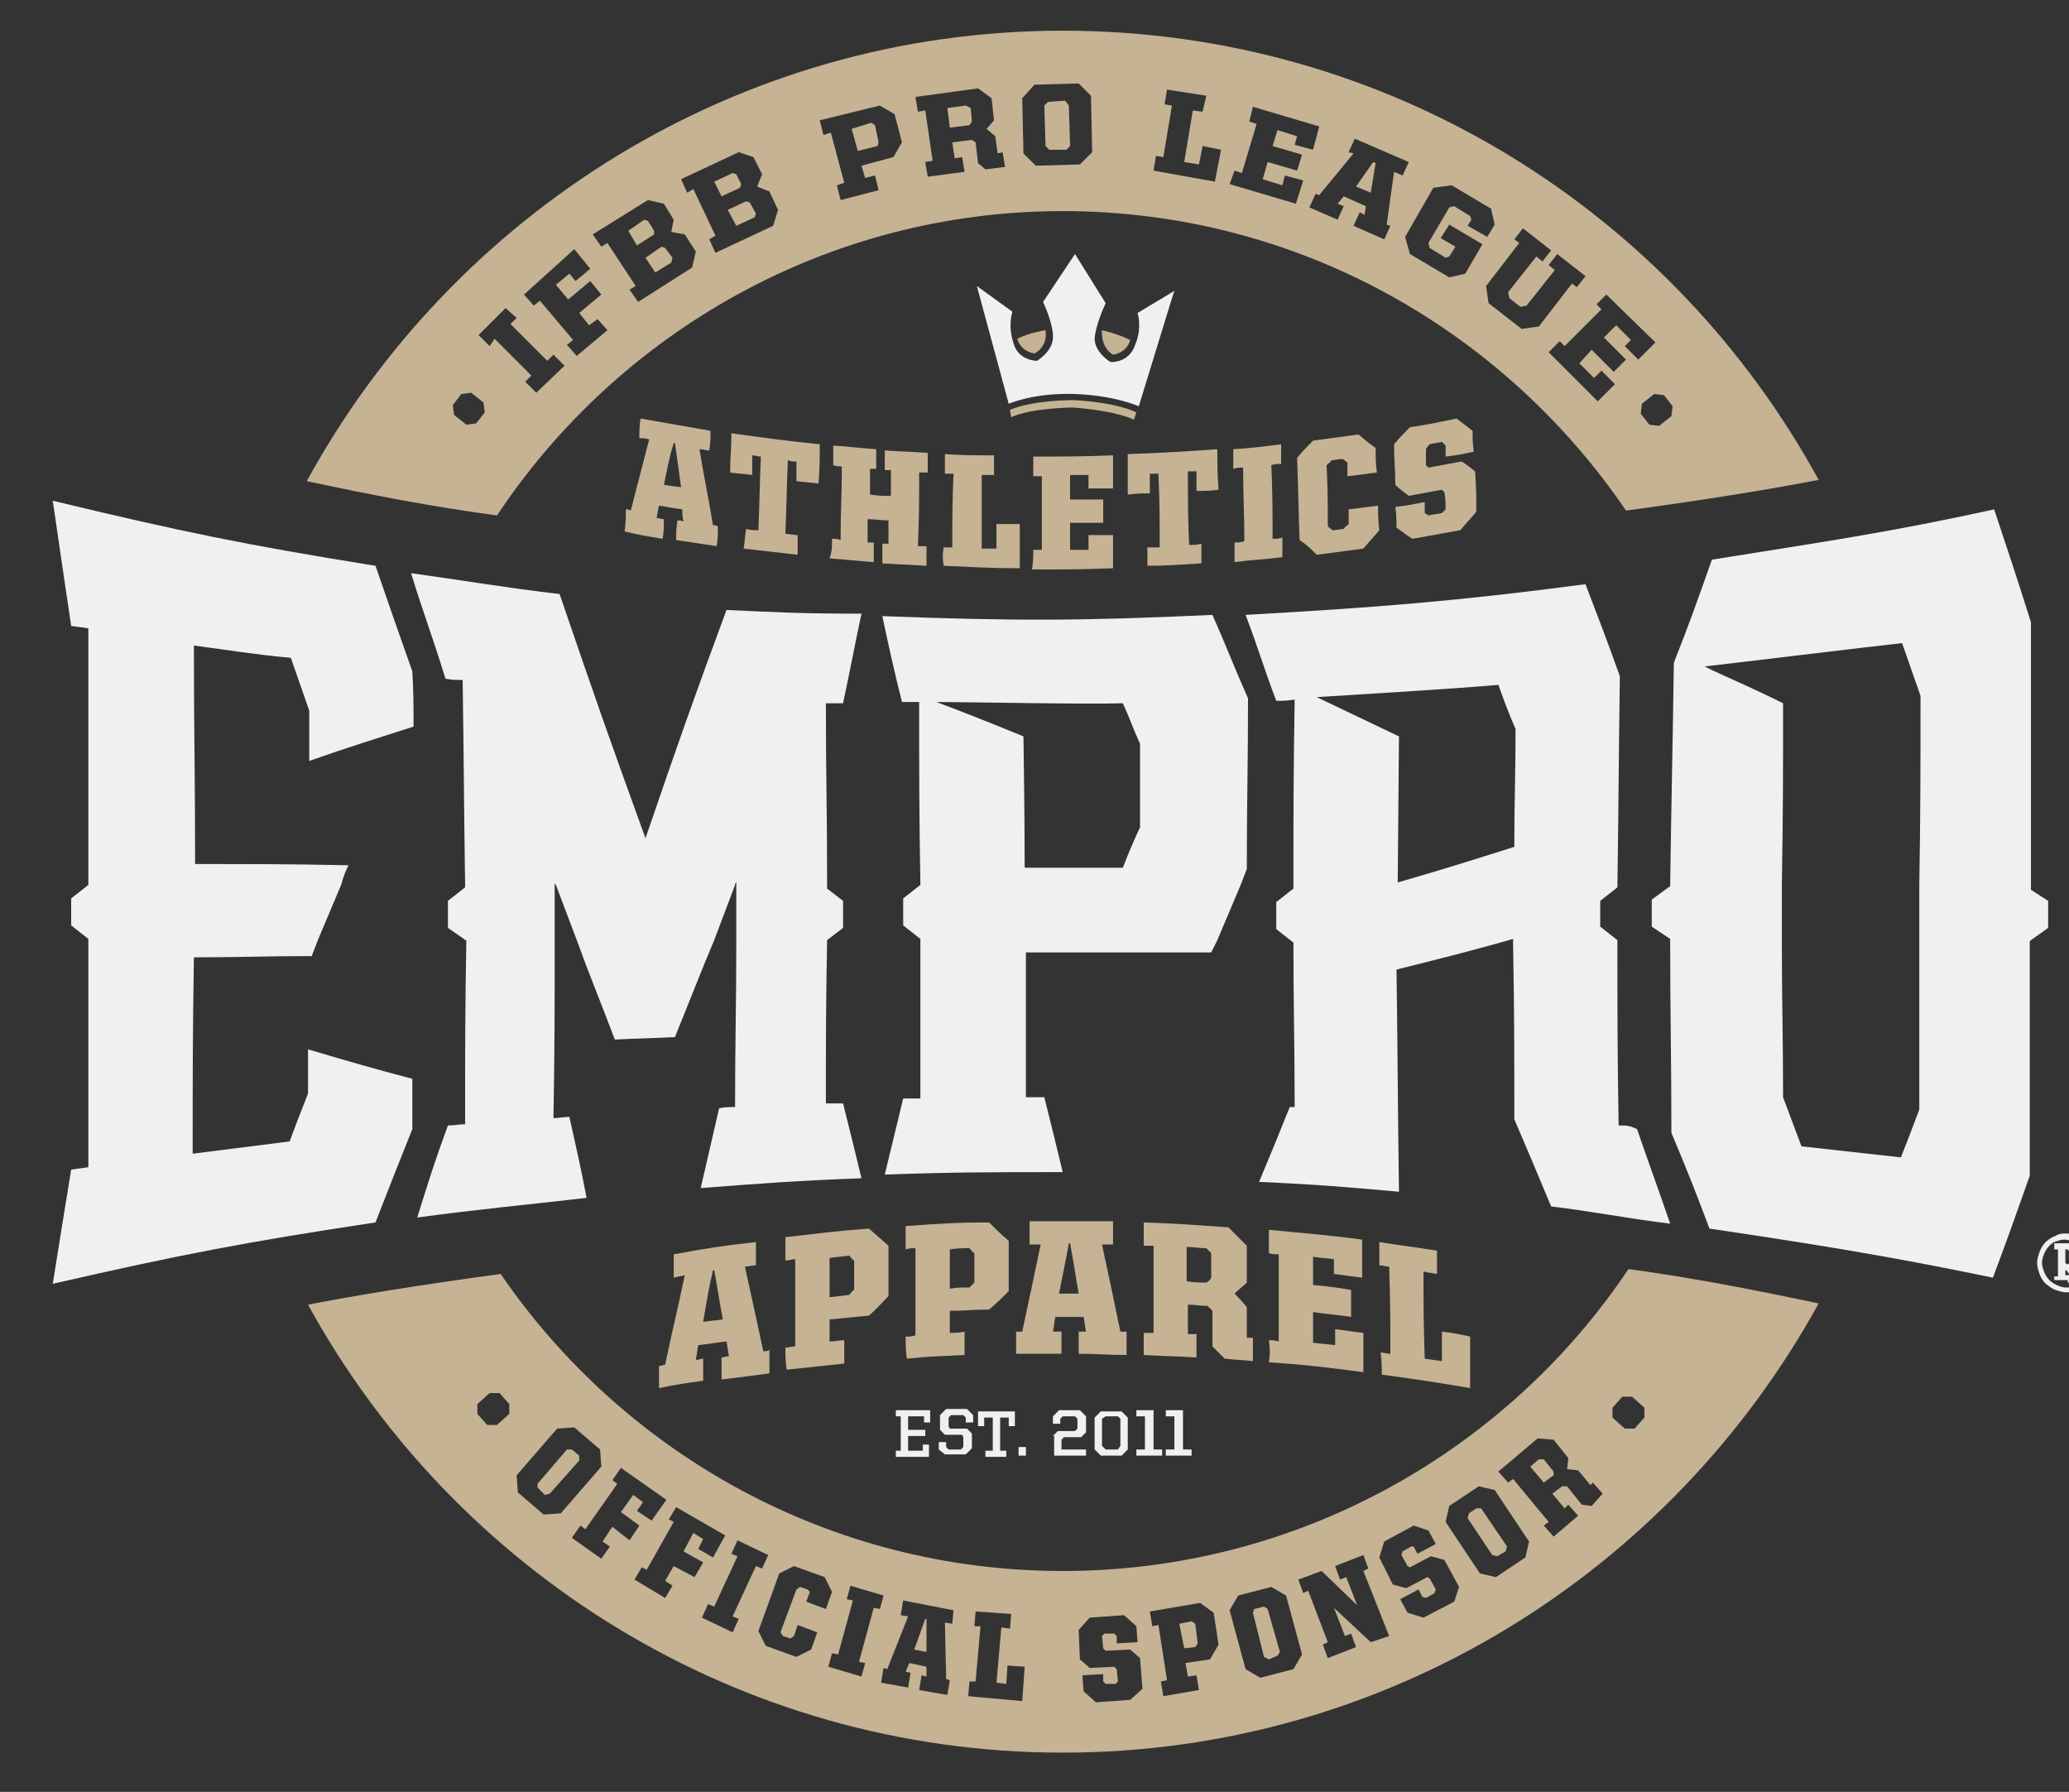
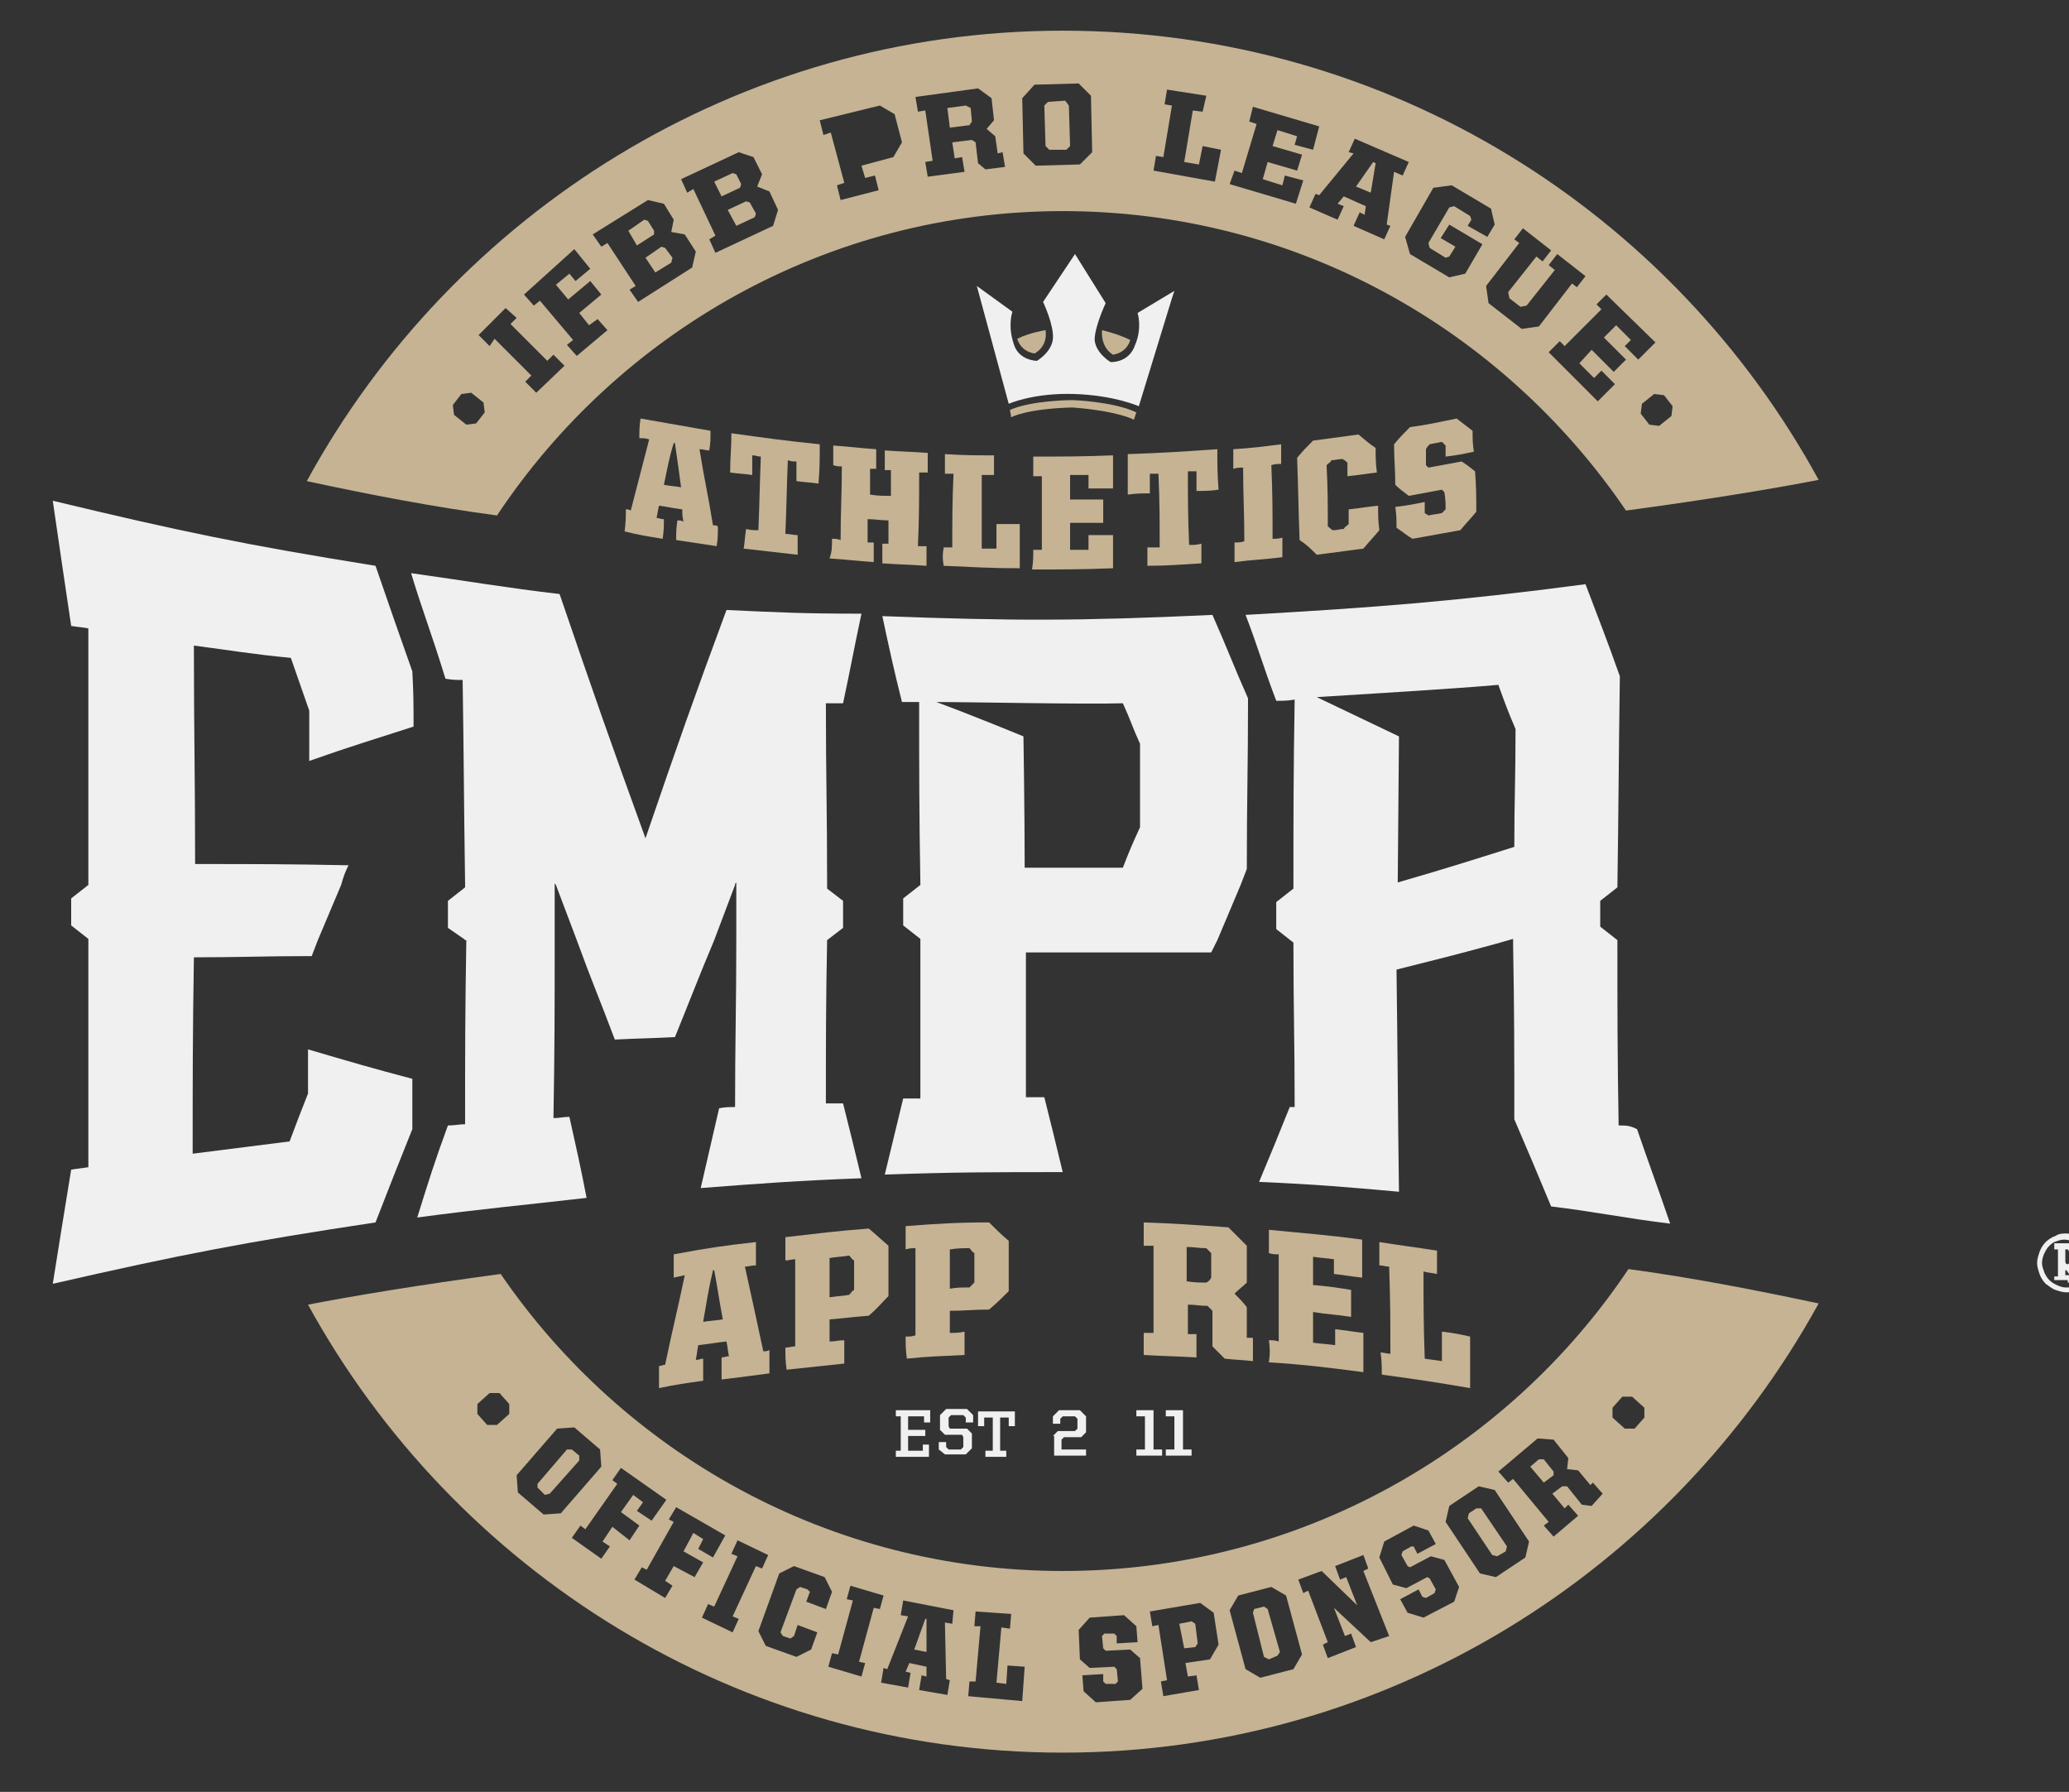
<svg xmlns="http://www.w3.org/2000/svg" id="Capa_1" x="0px" y="0px" viewBox="0 0 168.6 146" style="enable-background:new 0 0 168.6 146;" xml:space="preserve">
  <rect x="0" y="0" width="168.6" height="146" fill="#333333" stroke="none" />
  <style type="text/css">	.st0{fill:#C5B394;}	.st1{fill:#F0F0F0;}</style>
  <g>
    <g>
      <g>
        <path class="st0" d="M51,41.5c0.2,0,0.2,0,0.4,0.1c0.6-2.3,0.9-3.5,1.5-5.8c-0.3-0.1-0.5-0.1-0.8-0.1c0-0.6,0-1,0.1-1.6    c2.3,0.4,3.4,0.6,5.7,1c0,0.6,0,1-0.1,1.6c-0.3,0-0.5-0.1-0.8-0.1c0.4,2.5,0.7,3.7,1.1,6.2c0.2,0,0.3,0,0.4,0.1    c0,0.6,0,1-0.1,1.6c-1.3-0.2-2-0.3-3.3-0.5c0-0.6,0-0.9,0.1-1.6c0.2,0,0.3,0,0.5,0.1c-0.1-0.4-0.1-0.6-0.1-1    c-0.8-0.1-1.2-0.2-1.9-0.3c-0.1,0.4-0.1,0.6-0.2,1c0.2,0,0.3,0.1,0.6,0.1c0,0.6,0,0.9-0.1,1.6c-1.2-0.2-1.9-0.3-3.1-0.6    C51,42.5,51,42.1,51,41.5z M54.1,39.5c0.5,0.1,0.8,0.1,1.4,0.2c-0.2-1.5-0.3-2.2-0.5-3.6c0,0-0.1,0-0.1,0    C54.5,37.4,54.4,38.1,54.1,39.5z" />
        <path class="st0" d="M60.8,43.1c0.4,0.1,0.6,0.1,1,0.1c0.1-2.4,0.1-3.6,0.2-6c-0.3,0-0.4-0.1-0.7-0.1c0,0.7,0,1,0,1.6    c-0.7-0.1-1.1-0.1-1.8-0.2c0-1.3,0.1-1.9,0.1-3.2c2.9,0.4,4.3,0.6,7.2,0.9c0,1.3,0,1.9-0.1,3.2c-0.7-0.1-1.1-0.1-1.8-0.2    c0-0.7,0-1,0-1.6c-0.3,0-0.4,0-0.7-0.1c-0.1,2.4-0.1,3.6-0.2,6c0.4,0,0.6,0.1,1,0.1c0,0.6,0,1,0,1.6c-1.8-0.2-2.6-0.3-4.4-0.5    C60.7,44.1,60.7,43.7,60.8,43.1z" />
        <path class="st0" d="M67.8,43.9c0.3,0,0.4,0,0.7,0.1c0-2.4,0.1-3.6,0.1-6c-0.3,0-0.4,0-0.7-0.1c0-0.6,0-1,0-1.6    c1.4,0.1,2.1,0.2,3.5,0.3c0,0.6,0,1,0,1.6c-0.2,0-0.3,0-0.5,0c0,0.9,0,1.3,0,2.1c0.7,0.1,1,0.1,1.7,0.1c0-0.9,0-1.3,0-2.1    c-0.2,0-0.3,0-0.5,0c0-0.6,0-1,0-1.6c1.4,0.1,2.1,0.1,3.5,0.2c0,0.6,0,1,0,1.6c-0.3,0-0.4,0-0.7,0c0,2.4,0,3.6-0.1,6    c0.3,0,0.4,0,0.7,0c0,0.6,0,1,0,1.6c-1.4-0.1-2.1-0.1-3.6-0.2c0-0.6,0-1,0-1.6c0.2,0,0.3,0,0.5,0c0-0.7,0-1.1,0-1.9    c-0.7,0-1-0.1-1.7-0.1c0,0.7,0,1.1,0,1.9c0.2,0,0.3,0,0.5,0c0,0.6,0,1,0,1.6c-1.4-0.1-2.1-0.2-3.6-0.3    C67.8,44.9,67.8,44.6,67.8,43.9z" />
        <path class="st0" d="M76.9,44.6c0.3,0,0.4,0,0.7,0c0-2.4,0-3.6,0.1-6c-0.3,0-0.4,0-0.7,0c0-0.6,0-1,0-1.6c1.6,0.1,2.4,0.1,4,0.1    c0,0.6,0,1,0,1.6c-0.4,0-0.6,0-1,0c0,2.4,0,3.6,0,6c0.5,0,0.7,0,1.2,0c0-0.8,0-1.2,0-2c0.8,0,1.2,0,1.9,0c0,1.4,0,2.2,0,3.6    c-2.5,0-3.7-0.1-6.2-0.2C76.8,45.5,76.8,45.2,76.9,44.6z" />
        <path class="st0" d="M84.2,44.8c0.3,0,0.4,0,0.7,0c0-2.4,0-3.6,0-6c-0.3,0-0.4,0-0.7,0c0-0.6,0-1,0-1.6c2.6,0,3.9,0,6.5-0.1    c0,1.1,0,1.6,0,2.7c-0.8,0-1.2,0-2,0c0-0.4,0-0.6,0-1.1c-0.6,0-0.9,0-1.5,0c0,0.8,0,1.2,0,2c1.1,0,1.6,0,2.7,0c0,0.8,0,1.1,0,1.9    c-1.1,0-1.6,0-2.7,0c0,0.9,0,1.3,0,2.2c0.6,0,0.9,0,1.5,0c0-0.5,0-0.7,0-1.2c0.8,0,1.2,0,2,0c0,1.1,0,1.6,0,2.7    c-2.6,0.1-4,0.1-6.6,0.1C84.2,45.7,84.2,45.4,84.2,44.8z" />
        <path class="st0" d="M93.5,44.6c0.4,0,0.6,0,1,0c0-2.4,0-3.6-0.1-6c-0.3,0-0.4,0-0.7,0c0,0.7,0,1,0,1.6c-0.7,0-1.1,0-1.8,0.1    c0-1.3,0-2,0-3.3c2.9-0.1,4.4-0.2,7.3-0.4c0,1.3,0,2,0.1,3.3c-0.7,0.1-1.1,0.1-1.8,0.1c0-0.7,0-1,0-1.6c-0.3,0-0.4,0-0.7,0    c0,2.4,0,3.6,0.1,6c0.4,0,0.6,0,1-0.1c0,0.6,0,1,0,1.6c-1.8,0.1-2.7,0.2-4.4,0.2C93.5,45.6,93.5,45.3,93.5,44.6z" />
        <path class="st0" d="M100.6,44.2c0.3,0,0.5,0,0.8-0.1c0-2.4-0.1-3.6-0.1-6c-0.3,0-0.5,0-0.8,0.1c0-0.6,0-1,0-1.6    c1.6-0.1,2.3-0.2,3.9-0.4c0,0.6,0,1,0,1.6c-0.3,0-0.5,0-0.8,0.1c0.1,2.4,0.1,3.6,0.1,6c0.3,0,0.5,0,0.8-0.1c0,0.6,0,1,0,1.6    c-1.6,0.2-2.4,0.2-3.9,0.4C100.6,45.1,100.6,44.8,100.6,44.2z" />
        <path class="st0" d="M105.9,44c-0.1-2.7-0.1-4-0.2-6.7c0.5-0.6,0.8-0.9,1.3-1.4c1.5-0.2,2.2-0.3,3.7-0.5c0.5,0.4,0.8,0.7,1.4,1.1    c0,0.8,0,1.2,0.1,2c-0.9,0.1-1.4,0.2-2.4,0.3c0-0.5,0-0.7,0-1.1c-0.1-0.1-0.2-0.2-0.4-0.3c-0.4,0-0.6,0.1-0.9,0.1    c-0.1,0.2-0.2,0.2-0.4,0.4c0.1,2,0.1,3,0.1,5c0.2,0.1,0.2,0.2,0.4,0.3c0.4,0,0.6-0.1,0.9-0.1c0.1-0.2,0.2-0.2,0.4-0.4    c0-0.5,0-0.7,0-1.2c1-0.1,1.4-0.2,2.4-0.3c0,0.8,0,1.2,0.1,2c-0.5,0.6-0.8,0.9-1.3,1.5c-1.5,0.2-2.3,0.3-3.8,0.5    C106.8,44.7,106.5,44.4,105.9,44z" />
        <path class="st0" d="M113.8,43c0-0.7,0-1-0.1-1.7c0.9-0.1,1.4-0.2,2.4-0.4c0,0.3,0,0.5,0,0.9c0.1,0.1,0.2,0.1,0.3,0.2    c0.4-0.1,0.7-0.1,1.1-0.2c0.1-0.1,0.2-0.2,0.3-0.3c0-0.5,0-0.8-0.1-1.4c-0.1-0.1-0.1-0.1-0.2-0.2c-1.1,0.2-1.6,0.3-2.7,0.5    c-0.5-0.4-0.7-0.5-1.1-0.9c0-1.3-0.1-2-0.1-3.3c0.5-0.6,0.8-0.9,1.3-1.4c1.5-0.2,2.3-0.4,3.8-0.7c0.5,0.4,0.8,0.6,1.3,1    c0,0.7,0,1,0.1,1.7c-0.9,0.2-1.4,0.3-2.3,0.4c0-0.3,0-0.5,0-0.9c-0.1-0.1-0.2-0.2-0.3-0.3c-0.4,0.1-0.6,0.1-1,0.2    c-0.1,0.1-0.2,0.2-0.3,0.4c0,0.5,0,0.8,0,1.3c0.1,0.1,0.1,0.1,0.2,0.2c1.1-0.2,1.6-0.3,2.7-0.5c0.5,0.3,0.7,0.5,1.1,0.8    c0.1,1.3,0.1,2,0.1,3.3c-0.5,0.6-0.8,0.9-1.3,1.5c-1.6,0.3-2.3,0.4-3.9,0.7C114.6,43.6,114.4,43.4,113.8,43z" />
      </g>
    </g>
    <g>
      <g>
        <path class="st0" d="M53.7,111.3c0.2,0,0.3-0.1,0.5-0.1c0.6-2.9,1-4.4,1.6-7.3c-0.4,0.1-0.5,0.1-0.9,0.2c0-0.7,0-1.1,0-1.9    c2.7-0.5,4-0.7,6.7-1c0,0.7,0,1.1,0,1.9c-0.4,0-0.6,0.1-0.9,0.1c0.6,2.7,0.9,4.1,1.5,6.9c0.2,0,0.3,0,0.5-0.1c0,0.7,0,1.1,0,1.9    c-1.5,0.2-2.3,0.3-3.9,0.5c0-0.7,0-1.1,0-1.8c0.2,0,0.4-0.1,0.6-0.1c-0.1-0.5-0.1-0.7-0.2-1.2c-0.9,0.1-1.4,0.2-2.3,0.3    c-0.1,0.5-0.1,0.7-0.2,1.2c0.3,0,0.4-0.1,0.6-0.1c0,0.7,0,1.1,0,1.8c-1.4,0.2-2.2,0.3-3.6,0.6C53.7,112.4,53.7,112.1,53.7,111.3z     M57.3,107.7c0.6-0.1,1-0.1,1.6-0.2c-0.3-1.6-0.4-2.4-0.7-4c-0.1,0-0.1,0-0.1,0C57.7,105.2,57.6,106,57.3,107.7z" />
        <path class="st0" d="M64,109.8c0.3,0,0.5-0.1,0.8-0.1c0-2.8,0-4.2,0-7.1c-0.3,0-0.5,0.1-0.8,0.1c0-0.7,0-1.1,0-1.9    c2.7-0.3,4.1-0.5,6.8-0.7c0.6,0.5,0.9,0.8,1.6,1.4c0,1.6,0,2.5,0,4.1c-0.6,0.6-0.9,1-1.6,1.6c-1.3,0.1-1.9,0.2-3.2,0.3    c0,0.7,0,1.1,0,1.8c0.5,0,0.7-0.1,1.2-0.1c0,0.7,0,1.1,0,1.9c-1.9,0.2-2.8,0.3-4.7,0.5C64,110.9,64,110.5,64,109.8z M69.2,105.5    c0.2-0.2,0.2-0.3,0.4-0.4c0-1,0-1.5,0-2.4c-0.2-0.1-0.2-0.2-0.4-0.4c-0.6,0.1-1,0.1-1.6,0.2c0,1.3,0,1.9,0,3.2    C68.3,105.6,68.6,105.6,69.2,105.5z" />
        <path class="st0" d="M73.8,108.9c0.3,0,0.5,0,0.8-0.1c0-2.8,0-4.2,0-7.1c-0.3,0-0.5,0-0.8,0.1c0-0.7,0-1.1,0-1.9    c2.7-0.2,4.1-0.3,6.8-0.3c0.6,0.6,0.9,0.9,1.6,1.5c0,1.6,0,2.5,0,4.1c-0.6,0.6-0.9,0.9-1.6,1.5c-1.3,0-1.9,0.1-3.2,0.1    c0,0.7,0,1.1,0,1.8c0.5,0,0.7,0,1.2-0.1c0,0.7,0,1.1,0,1.9c-1.9,0.1-2.8,0.1-4.7,0.3C73.8,110,73.8,109.6,73.8,108.9z M79,104.9    c0.2-0.2,0.2-0.2,0.4-0.4c0-1,0-1.5,0-2.4c-0.2-0.1-0.2-0.2-0.4-0.4c-0.6,0-1,0-1.6,0.1c0,1.3,0,1.9,0,3.2    C78,104.9,78.3,104.9,79,104.9z" />
-         <path class="st0" d="M82.8,108.5c0.2,0,0.3,0,0.5,0c0.6-2.8,0.9-4.2,1.5-7.1c-0.4,0-0.5,0-0.9,0c0-0.7,0-1.1,0-1.9    c2.7,0,4.1,0,6.8,0c0,0.7,0,1.1,0,1.9c-0.4,0-0.6,0-0.9,0c0.6,2.8,0.9,4.2,1.5,7.1c0.2,0,0.3,0,0.5,0c0,0.7,0,1.1,0,1.9    c-1.6,0-2.3-0.1-3.9-0.1c0-0.7,0-1.1,0-1.8c0.2,0,0.4,0,0.6,0c-0.1-0.5-0.1-0.7-0.2-1.2c-0.9,0-1.4,0-2.3,0    c-0.1,0.5-0.1,0.7-0.2,1.2c0.3,0,0.4,0,0.7,0c0,0.7,0,1.1,0,1.8c-1.5,0-2.2,0-3.7,0C82.8,109.6,82.8,109.2,82.8,108.5z     M86.3,105.4c0.6,0,1,0,1.6,0c-0.3-1.7-0.4-2.5-0.7-4.1c-0.1,0-0.1,0-0.1,0C86.8,103,86.6,103.8,86.3,105.4z" />
        <path class="st0" d="M93.2,108.6c0.3,0,0.5,0,0.8,0c0-2.8,0-4.2,0-7.1c-0.3,0-0.5,0-0.8,0c0-0.7,0-1.1,0-1.9    c2.8,0.1,4.1,0.2,6.9,0.4c0.6,0.6,0.9,0.9,1.5,1.5c0,1.2,0,1.8,0,3c-0.4,0.4-0.6,0.5-1,0.9c0.4,0.4,0.6,0.6,1,1.1    c0,1,0,1.5,0,2.5c0.2,0,0.3,0,0.5,0c0,0.7,0,1.1,0,1.9c-0.9-0.1-1.4-0.1-2.3-0.2c-0.4-0.4-0.6-0.6-1-1c0-1.2,0-1.8,0-2.9    c-0.2-0.2-0.3-0.3-0.4-0.4c-0.6,0-1-0.1-1.6-0.1c0,1,0,1.5,0,2.4c0.3,0,0.4,0,0.7,0c0,0.7,0,1.1,0,1.9c-1.7-0.1-2.6-0.1-4.3-0.2    C93.2,109.7,93.2,109.3,93.2,108.6z M98.3,104.5c0.2-0.1,0.3-0.2,0.4-0.4c0-0.8,0-1.2,0-2c-0.2-0.2-0.3-0.3-0.4-0.4    c-0.6,0-1-0.1-1.6-0.1c0,1.1,0,1.7,0,2.8C97.4,104.5,97.7,104.5,98.3,104.5z" />
        <path class="st0" d="M103.4,109.2c0.3,0,0.5,0,0.8,0.1c0-2.8,0-4.2,0-7.1c-0.3,0-0.5,0-0.8-0.1c0-0.7,0-1.1,0-1.9    c3,0.3,4.6,0.4,7.6,0.8c0,1.2,0,1.9,0,3.1c-0.9-0.1-1.4-0.2-2.3-0.3c0-0.5,0-0.7,0-1.2c-0.7-0.1-1-0.1-1.7-0.2c0,0.9,0,1.4,0,2.3    c1.2,0.1,1.9,0.2,3.1,0.4c0,0.9,0,1.3,0,2.2c-1.2-0.2-1.9-0.2-3.1-0.4c0,1,0,1.5,0,2.5c0.7,0.1,1.1,0.1,1.8,0.2    c0-0.5,0-0.8,0-1.3c0.9,0.1,1.4,0.2,2.3,0.3c0,1.3,0,1.9,0,3.2c-3.1-0.4-4.6-0.6-7.7-0.8C103.5,110.3,103.5,109.9,103.4,109.2z" />
        <path class="st0" d="M112.5,110.2c0.3,0,0.5,0.1,0.8,0.1c0-2.8,0-4.2-0.1-7.1c-0.3,0-0.5-0.1-0.8-0.1c0-0.7,0-1.1,0-1.9    c1.9,0.3,2.8,0.4,4.7,0.7c0,0.7,0,1.1,0,1.9c-0.5-0.1-0.7-0.1-1.1-0.2c0,2.8,0,4.2,0.1,7.1c0.6,0.1,0.8,0.1,1.4,0.2    c0-0.9,0-1.4,0-2.4c0.9,0.1,1.4,0.2,2.3,0.4c0,1.7,0,2.5,0,4.2c-2.9-0.5-4.3-0.7-7.2-1.1C112.6,111.3,112.6,110.9,112.5,110.2z" />
      </g>
    </g>
    <g>
      <g>
        <path class="st1" d="M71.9,50.2c0.6,2.8,0.9,4.2,1.6,7c0.6,0,0.8,0,1.4,0c0,5.9,0,8.9,0.1,14.8v0.1l-1.4,1.1v2.2l1.4,1.1v0.1    c0,5.2,0,7.7,0,12.9c-0.6,0-0.8,0-1.4,0c-0.6,2.5-0.9,3.7-1.5,6.2c5.8-0.2,8.7-0.2,14.5-0.2c-0.6-2.5-0.9-3.7-1.5-6.1    c-0.6,0-0.9,0-1.5,0c0-4.7,0-7.1,0-11.8c6,0,9,0,15.1,0c0.2-0.4,0.3-0.6,0.5-1l0,0l1.9-4.5c0.2-0.5,0.3-0.8,0.5-1.3    c0-5.5,0.1-8.3,0.1-13.9c-1.2-2.7-1.7-4.1-2.9-6.8C88,50.6,82.6,50.6,71.9,50.2z M91.5,57.3c0.6,1.3,0.8,2,1.4,3.3    c0,2.7,0,4.1,0,6.8c-0.6,1.3-0.9,2-1.4,3.3c-3.2,0-4.8,0-8,0c0-4.4-0.1-10.7-0.1-10.7s-4.1-1.7-7.1-2.8    C79.5,57.2,88.3,57.4,91.5,57.3z" />
      </g>
      <g>
-         <path class="st1" d="M165.5,72.5v-0.3c0-8.6,0-12.9,0-21.5c-1.2-3.8-1.8-5.6-3-9.2c-8.6,1.9-14.3,2.7-23,4.1    c-1.2,3.4-1.8,5.1-3.1,8.4c-0.1,7.2-0.2,10.9-0.3,18.1l0,0l0,0.1l-1.5,1.1v2.2l1.5,1l0,0.1c0,0,0,0,0,0c0,6.3,0.1,9.4,0.1,15.7    c1.3,3.1,1.9,4.6,3.1,7.8c8.7,1.3,14.4,2.2,23.1,4c1.2-3.2,1.8-4.9,3-8.3c0-7.6,0-11.4,0-19.1c0,0,0,0,0.1-0.1l1.4-1v-2.2    L165.5,72.5z M156.4,90.4c-0.6,1.6-0.9,2.4-1.5,3.9c-2.7-0.3-5.4-0.6-8.1-0.9c-0.6-1.6-0.9-2.4-1.5-4c0-5.1-0.1-7.7-0.1-12.8h0    v-4.5c0.1-5.9,0.1-8.9,0.1-14.8c-2.8-1.4-4.8-2.2-6.4-3c2.7-0.3,13.3-1.6,16.1-1.9c0.6,1.7,0.9,2.6,1.5,4.3c0,6.2,0,9.3-0.1,15.5    v4.5h0C156.4,82.2,156.4,84.9,156.4,90.4z" />
-       </g>
+         </g>
      <g>
        <path class="st1" d="M67.3,89.9c0-5.3,0-8,0.1-13.3v0l1.3-1v-2.2l-1.3-1v-0.4c0-5.9-0.1-8.8-0.1-14.7c0.6,0,0.8,0,1.4,0    c0.6-2.8,0.9-4.5,1.5-7.3c-4.9,0-6.6-0.1-11-0.3c-2.7,7.3-4,11-6.6,18.6c-2.8-7.7-4.2-11.7-7-19.9c-4.3-0.5-7.8-1.1-12.1-1.7    c1,3.3,1.6,4.7,2.8,8.6c0.6,0.1,0.8,0.1,1.4,0.1c0.1,6.6,0.1,9.9,0.2,16.6h0v0.3l-1.4,1.1v2.2l1.3,0.9h0c0.1,0.1,0.1,0.1,0.2,0.1    c-0.1,6-0.1,9-0.1,15c-0.5,0-0.8,0.1-1.4,0.1C35.4,94.7,35,96,34,99.2c5.2-0.7,8.6-1,13.8-1.6C47.3,95,47,93.7,46.4,91    c-0.5,0-0.8,0.1-1.3,0.1c0.1-5.8,0.1-8.7,0.1-14.5l0,0v-4.5h0c0-0.1,0-0.1,0-0.2c0,0.1,0,0.1,0.1,0.2h0l1.7,4.5    c1.2,3.3,1.9,4.9,3.1,8.1c2-0.1,3-0.1,4.9-0.2c1.3-3.2,1.9-4.8,3.2-7.9l1.7-4.5c0-0.1,0-0.1,0.1-0.2c0,0.1,0,0.1,0,0.2v4.5    c0,5.4-0.1,8.2-0.1,13.6c-0.5,0-0.8,0-1.3,0.1c-0.6,2.6-0.9,3.9-1.5,6.5c5.2-0.4,7.9-0.6,13.1-0.8c-0.6-2.5-0.9-3.7-1.5-6.1    C68.1,89.9,67.8,89.9,67.3,89.9z" />
      </g>
      <g>
        <path class="st1" d="M25.1,89.1c-0.6,1.5-0.9,2.3-1.5,3.9c-3.2,0.4-4.7,0.6-7.9,1c0-6.4,0-9.6,0.1-16c3.8,0,5.7-0.1,9.6-0.1    c0.2-0.5,0.3-0.8,0.5-1.3l0,0l1.9-4.5h0c0.2-0.7,0.3-1,0.6-1.6c-5-0.1-7.5-0.1-12.5-0.1c0-7.1-0.1-10.7-0.1-17.8    c3.1,0.4,4.7,0.7,7.9,1c0.6,1.7,0.9,2.6,1.5,4.3c0,1.6,0,2.4,0,4.1c3.4-1.2,5.1-1.7,8.5-2.8c0-1.8,0-2.7-0.1-4.5    c-1.2-3.4-1.8-5.1-3-8.6C20,44.4,14.7,43.3,4.3,40.8C4.9,44.9,5.2,47,5.8,51c0.6,0.1,0.9,0.1,1.4,0.2c0,8.3,0,12.5,0,20.8h0v0.1    l-1.4,1.1v2.2l1.4,1.1v0.1c0,7.4,0,11.1,0,18.5c-0.6,0.1-0.8,0.1-1.4,0.2c-0.6,3.7-0.9,5.5-1.5,9.3c10.5-2.4,15.7-3.4,26.3-5    c1.2-3.1,1.8-4.6,3-7.6c0-1.6,0-2.5,0-4.1c-3.4-0.9-5.1-1.4-8.5-2.4C25.1,87,25.1,87.7,25.1,89.1z" />
      </g>
      <g>
        <path class="st1" d="M131.9,91.7c-0.1-6-0.1-9-0.1-15h0v-0.1l-1.4-1.1v-2.1l1.4-1.1v0c0.1-6.9,0.1-10.3,0.2-17.2    c-1.1-3.1-1.7-4.6-2.8-7.5c-10.6,1.4-17.1,1.9-27.7,2.5c1,2.6,1.4,4.1,2.5,7c0.6,0,0.9,0,1.5-0.1c-0.1,6.1-0.1,9.2-0.1,15.3v0.1    l-1.4,1.1v2.2l1.4,1.1v0.1c0,5.3,0.1,8,0.1,13.3c-0.2,0-0.3,0-0.4,0c-1,2.5-1.5,3.7-2.5,6.1c4.6,0.2,6.9,0.4,11.4,0.8    c-0.1-7.2-0.1-10.8-0.2-18.1c3.2-0.8,4.8-1.2,8.1-2.1h0l1.4-0.4v0.4h0c0.1,5.7,0.1,8.6,0.1,14.3c1.2,2.8,1.8,4.2,3,7.1    c3.4,0.4,6.3,1,9.7,1.4c-1.1-3.2-1.7-4.8-2.7-7.7C132.8,91.7,132.5,91.7,131.9,91.7z M107.3,56.8c3.2-0.2,11.5-0.7,14.8-1    c0.5,1.4,0.8,2.2,1.4,3.6c0,3.9-0.1,5.8-0.1,9.6c-3.8,1.2-5.7,1.8-9.5,2.9l0.1-11.9L107.3,56.8z" />
      </g>
    </g>
    <g>
      <g>
        <path class="st1" d="M168.4,100.5c0.3,0,0.6,0.1,0.9,0.2c0.3,0.1,0.6,0.3,0.8,0.5c0.2,0.2,0.4,0.5,0.5,0.8    c0.1,0.3,0.2,0.6,0.2,0.9s-0.1,0.6-0.2,0.9c-0.1,0.3-0.3,0.6-0.5,0.8c-0.2,0.2-0.5,0.4-0.8,0.5c-0.3,0.1-0.6,0.2-0.9,0.2    c-0.3,0-0.6-0.1-0.9-0.2c-0.3-0.1-0.5-0.3-0.8-0.5c-0.2-0.2-0.4-0.5-0.5-0.8c-0.1-0.3-0.2-0.6-0.2-0.9s0.1-0.6,0.2-0.9    c0.1-0.3,0.3-0.6,0.5-0.8c0.2-0.2,0.5-0.4,0.8-0.5C167.8,100.5,168.1,100.5,168.4,100.5z M167,101.5c-0.2,0.2-0.3,0.4-0.4,0.6    c-0.1,0.2-0.2,0.5-0.2,0.8s0.1,0.5,0.2,0.8c0.1,0.2,0.2,0.4,0.4,0.6c0.2,0.2,0.4,0.3,0.6,0.4c0.2,0.1,0.5,0.2,0.7,0.2    c0.3,0,0.5,0,0.7-0.1c0.2-0.1,0.5-0.2,0.6-0.4c0.2-0.2,0.3-0.4,0.4-0.7c0.1-0.2,0.2-0.5,0.2-0.7s-0.1-0.5-0.2-0.8    c-0.1-0.2-0.2-0.5-0.4-0.6c-0.2-0.2-0.4-0.3-0.6-0.4c-0.2-0.1-0.5-0.2-0.8-0.2c-0.3,0-0.5,0.1-0.8,0.2    C167.4,101.2,167.2,101.3,167,101.5z M169,103.4l0.2,0.3c0.2,0.3,0.3,0.4,0.4,0.4h0.2v0.4h-1.3V104h0.3c0,0,0,0,0,0.1    c0,0-0.1-0.1-0.2-0.3l-0.2-0.3c-0.1,0-0.1,0-0.1,0v0.2c0,0.2,0,0.2,0,0.2h0.3v0.4h-1.2V104h0.3c0,0,0-0.1,0-0.2v-1.7    c0-0.2,0-0.3,0-0.3h-0.3v-0.5h1.2c0.2,0,0.3,0,0.5,0.1c0.1,0.1,0.3,0.2,0.3,0.4c0.1,0.2,0.1,0.3,0.1,0.5c0,0.2,0,0.3-0.1,0.5    C169.3,103.1,169.2,103.3,169,103.4z M168.3,101.8v1v0c0,0.1,0.1,0.2,0.1,0.2c0,0,0.1,0,0.1,0h0c0,0,0.1,0,0.1-0.1    c0,0,0.1-0.1,0.1-0.2c0-0.1,0-0.2,0-0.3c0,0,0,0,0-0.1c0-0.1,0-0.2-0.1-0.3c0-0.1-0.1-0.2-0.1-0.2c0,0-0.1,0-0.1,0H168.3z" />
      </g>
    </g>
    <g>
      <polygon class="st0" points="85.5,12.2 86.9,12.2 87.2,11.9 87.1,8.6 86.8,8.2 85.4,8.3 85.1,8.6 85.2,11.9   " />
-       <polygon class="st0" points="71.5,11.9 71.6,11.6 71.3,10.2 71,10 69.4,10.5 69.9,12.3   " />
      <polygon class="st0" points="79,10.2 79.2,9.9 79.1,8.8 78.7,8.6 77.2,8.8 77.4,10.4   " />
      <polygon class="st0" points="75.5,131.9 75.4,131.9 74.5,134.4 75.5,134.6   " />
      <polygon class="st0" points="60.3,15.3 60.4,15 60,14.2 59.7,14.1 58.2,14.8 58.8,16   " />
      <polygon class="st0" points="53.4,22.2 54.7,21.4 54.8,21 54.2,20.2 53.9,20.1 52.6,21   " />
      <polygon class="st0" points="53.3,19.1 53.3,18.8 52.8,18 52.5,17.9 51.2,18.8 51.9,20   " />
      <polygon class="st0" points="97.1,132.1 96.1,132.3 96.5,134.3 97.4,134.2 97.6,133.9 97.4,132.3   " />
      <path class="st0" d="M86.6,17.2c19.1,0,35.9,9.7,45.9,24.4c6.7-0.9,12.1-1.8,15.7-2.5C136.3,17.3,113.2,2.5,86.6,2.5   C60.1,2.5,36.9,17.4,25,39.2c5.1,1.1,10.3,2.1,15.5,2.8C50.4,27.1,67.4,17.2,86.6,17.2z M136.3,33.1l-0.1,0.8l-1,0.8l-0.8-0.1   l-0.7-0.9l0.1-0.8l1-0.8l0.8,0.1L136.3,33.1z M130.9,24l4,3.9l-1.4,1.4l-1.1-1.1l0.5-0.5l-1.2-1.2l-1,1l1.8,1.8l-1,1l-1.8-1.8   l-1,1.1l1.2,1.2l0.6-0.6l1.1,1.1l-1.4,1.4l-4-4l0.9-0.9l0.4,0.4l3-3l-0.4-0.4L130.9,24z M124.1,18.6l2.3,1.8l-0.7,0.9l-0.5-0.4   l-2.3,2.9l0.1,0.5l0.9,0.7l0.5-0.1l2.3-2.9l-0.5-0.4l0.7-0.9l2.3,1.8l-0.7,0.9l-0.4-0.3l-2.7,3.5l-1.4,0.2l-2.7-2.1l-0.2-1.4   l2.7-3.5l-0.4-0.3L124.1,18.6z M118.3,15.1l3.2,1.9l0.3,1.3l-0.6,1l-1.6-0.9l0.3-0.5l-0.1-0.3l-1.3-0.8l-0.4,0.1l-1.7,2.9l0.1,0.4   l1.3,0.8l0.3-0.1l0.5-0.8l-1.2-0.7l0.7-1.1l2.7,1.6l-1.4,2.4l-1.3,0.3l-3.2-1.9l-0.4-1.4l2.3-4L118.3,15.1z M109.9,12.4l0.5-1.1   l4.4,1.9l-0.5,1.1l-0.7-0.3l-0.6,4.3l0.3,0.1l-0.5,1.1l-2.5-1.1l0.5-1.1l0.4,0.2l0.1-0.7l-1.8-0.8l-0.5,0.6l0.5,0.2l-0.5,1.1   l-2.3-1l0.5-1.1l0.3,0.1l2.8-3.4L109.9,12.4z M100.6,13.9l0.6,0.2l1.2-4l-0.6-0.2l0.3-1.2l5.4,1.6l-0.5,1.9l-1.5-0.4l0.2-0.7   l-1.6-0.5l-0.4,1.3l2.4,0.7l-0.4,1.3l-2.4-0.7l-0.4,1.4l1.6,0.5l0.2-0.8l1.5,0.4l-0.6,1.9l-5.4-1.6L100.6,13.9z M94.2,12.7   l0.6,0.1l0.7-4.2l-0.6-0.1l0.2-1.2l3.2,0.5L98,9.1L97.2,9l-0.7,4.2l1.2,0.2l0.3-1.5l1.5,0.3L99,14.8L94,13.9L94.2,12.7z M84.3,6.9   l3.6-0.1l1,1l0.1,4.6l-1,1l-3.6,0.1l-1-1L83.3,8L84.3,6.9z M79.7,7.2L80.8,8L81,9.8l-0.6,0.7l0.7,0.6l0.2,1.4l0.4-0.1l0.2,1.2   l-1.6,0.2l-0.6-0.5l-0.2-1.7l-0.3-0.2l-1.6,0.2l0.2,1.3l0.6-0.1l0.2,1.2l-3,0.4l-0.2-1.2l0.6-0.1L75.4,9l-0.6,0.1l-0.2-1.2   L79.7,7.2z M71.7,8.6l1.2,0.7l0.6,2.3l-0.7,1.2l-2.6,0.7l0.3,1l0.8-0.2l0.3,1.2l-3.1,0.8l-0.3-1.2l0.6-0.2l-1.1-4.1L67.1,11   l-0.3-1.2L71.7,8.6z M60.2,12.4l1.2,0.4l0.7,1.4l-0.4,1l1,0.4l0.7,1.5L63,18.4l-4.7,2.2l-0.5-1.1l0.5-0.3l-1.8-3.8L56,15.7   l-0.5-1.1L60.2,12.4z M52.8,16.3l1.3,0.3l0.8,1.3l-0.2,1l1.1,0.2l0.9,1.4l-0.3,1.3L52,24.6l-0.7-1l0.5-0.3l-2.3-3.5l-0.5,0.3   l-0.7-1L52.8,16.3z M46.8,20.3l1.3,1.6l-1.2,1l-0.5-0.6l-1.1,0.9l1,1.2l1.8-1.5l0.9,1.1l-1.8,1.5l0.8,1l0.7-0.5l0.8,0.9l-2.5,2.1   l-0.8-0.9l0.5-0.4l-2.7-3.2l-0.5,0.4l-0.8-0.9L46.8,20.3z M38.8,34.5L38,34.6l-1-0.8L36.9,33l0.7-0.9l0.8-0.1l1,0.8l0.1,0.8   L38.8,34.5z M39.9,28.2L39,27.3l2.2-2.2l0.9,0.8l-0.5,0.5l3,3l0.5-0.5l0.9,0.9L43.7,32l-0.9-0.9l0.5-0.5l-3-3L39.9,28.2z" />
      <polygon class="st0" points="60,18.4 61.5,17.7 61.6,17.4 61.1,16.5 60.8,16.4 59.3,17.1   " />
      <polygon class="st0" points="46.6,118.1 46.2,118.1 43.8,120.9 43.8,121.2 44.4,121.8 44.8,121.7 47.2,119 47.2,118.6   " />
      <polygon class="st0" points="125.4,118.9 124.7,119.5 125.8,120.8 126.6,120.2 126.6,119.9 125.8,118.9   " />
      <polygon class="st0" points="120.3,122.9 119.7,123.3 119.6,123.7 121.6,126.7 122,126.8 122.7,126.4 122.8,126 120.7,122.9   " />
      <path class="st0" d="M86.6,128c-19,0-35.8-9.6-45.8-24.2c-6.7,0.9-12.1,1.8-15.7,2.5c11.9,21.7,35,36.5,61.5,36.5   c26.5,0,49.6-14.8,61.6-36.6c-5.2-1.1-10.3-2.1-15.5-2.8C122.8,118.2,105.8,128,86.6,128z M41.5,115.2l-1,0.9l-0.8,0l-0.8-0.9   l0-0.8l1-0.9l0.8,0l0.8,0.9L41.5,115.2z M44.3,123.4l-2.1-1.8l-0.1-1.4l3.3-3.8l1.4-0.1l2.1,1.8l0.1,1.4l-3.3,3.8L44.3,123.4z    M49.9,124.4l-0.8,1.2l0.6,0.4l-0.7,1l-2.4-1.7l0.7-1l0.4,0.3l2.6-3.7l-0.4-0.3l0.7-1l3.7,2.6l-1.2,1.7l-1.2-0.8l0.5-0.7l-0.8-0.6   l-1,1.4l1.5,1.1l-0.8,1.2L49.9,124.4z M54.9,127.6l-0.7,1.2l0.6,0.4l-0.6,1l-2.5-1.5l0.6-1l0.4,0.2l2.2-3.9l-0.4-0.2l0.6-1l4,2.3   l-1,1.8l-1.2-0.7l0.4-0.8l-0.8-0.5l-0.8,1.5l1.6,0.9l-0.7,1.2L54.9,127.6z M60.2,131.9l-0.5,1.1l-2.5-1.2l0.5-1.1l0.5,0.2l1.9-4.1   l-0.5-0.2l0.5-1.1l2.5,1.2l-0.5,1.1l-0.5-0.2l-1.9,4.1L60.2,131.9z M65.8,129.5l-0.6-0.2l-0.3,0.2l-1.3,3.5l0.2,0.3l0.6,0.2   l0.3-0.2l0.3-0.9l1.6,0.6l-0.5,1.4l-1.2,0.6l-2.5-0.9l-0.6-1.2l1.7-4.7l1.2-0.6l2.5,0.9l0.6,1.2l-0.5,1.4l-1.6-0.6l0.3-0.8   L65.8,129.5z M71.2,131l-1.2,4.4l0.5,0.1l-0.3,1.1l-2.7-0.8l0.3-1.1l0.5,0.1l1.2-4.4l-0.5-0.1l0.3-1.1L72,130l-0.3,1.1L71.2,131z    M77.6,132.3l-0.6-0.1l0.1,4.6l0.3,0.1l-0.2,1.2l-2.3-0.4l0.2-1.2l0.4,0.1l0-0.8l-1.4-0.3l-0.3,0.7l0.4,0.1l-0.2,1.2l-2.2-0.4   l0.2-1.2l0.3,0.1l1.7-4.3l-0.6-0.1l0.2-1.2l4.1,0.8L77.6,132.3z M83.3,138.6l-4.4-0.4l0.1-1.2l0.5,0l0.4-4.5l-0.5,0l0.1-1.2   l2.9,0.2l-0.1,1.2l-0.7-0.1l-0.4,4.5l0.8,0.1l0.1-1.5l1.4,0.1L83.3,138.6z M92.1,138.5l-2.8,0.2l-1-0.9l-0.1-1.3l1.7-0.1l0,0.6   l0.2,0.2l0.8,0l0.2-0.2l-0.1-1l-0.2-0.2l-2,0.1l-0.8-0.7l-0.1-2.4l0.9-1l2.8-0.2l1,0.9l0.1,1.3l-1.7,0.1l0-0.6l-0.2-0.2l-0.8,0   l-0.2,0.2l0.1,1l0.2,0.2l2-0.1l0.8,0.7l0.2,2.5L92.1,138.5z M98.6,135.2l-2,0.3l0.2,1.1l0.7-0.1l0.2,1.2l-2.9,0.5l-0.2-1.2   l0.5-0.1l-0.7-4.5l-0.5,0.1l-0.2-1.2l4.1-0.7l1.1,0.8l0.4,2.6L98.6,135.2z M105.4,136l-2.7,0.7l-1.2-0.7l-1.3-4.8l0.7-1.2l2.7-0.7   l1.2,0.7l1.3,4.8L105.4,136z M111.7,133.8l-3-2.8l0.9,2.3l0.5-0.2l0.4,1.1l-2.3,0.9l-0.4-1.1l0.4-0.2l-1.6-4.2l-0.4,0.2l-0.4-1.1   l1.9-0.7l2.9,2.8l-0.9-2.3l-0.5,0.2l-0.4-1.1l2.3-0.9l0.4,1.1l-0.4,0.2l2.1,5.3L111.7,133.8z M118.5,130.5l-2.5,1.3l-1.3-0.4   l-0.6-1.1l1.5-0.8l0.3,0.6l0.3,0.1l0.7-0.4l0.1-0.3l-0.5-0.9l-0.2-0.1l-1.7,0.9l-1.1-0.3l-1.1-2.2l0.4-1.3l2.4-1.3l1.2,0.4   l0.6,1.1l-1.5,0.8l-0.3-0.6L115,126l-0.7,0.4l-0.1,0.3l0.5,0.9l0.2,0.1l1.7-0.9l1.1,0.3l1.2,2.2L118.5,130.5z M124.3,126.9   l-2.4,1.6l-1.3-0.3l-2.8-4.2l0.3-1.3l2.4-1.6l1.3,0.3l2.8,4.2L124.3,126.9z M129.7,122.7l-0.8-0.1l-1.2-1.5l-0.4,0l-0.8,0.6l1,1.2   l0.3-0.3l0.8,0.9l-2,1.7l-0.8-0.9l0.4-0.3l-2.9-3.5l-0.4,0.3l-0.8-0.9l3.2-2.7l1.3,0.1l1.2,1.5l-0.1,0.9l0.9,0.1l1,1.2l0.2-0.2   l0.8,0.9L129.7,122.7z M134,114.7l0,0.8l-0.8,0.9l-0.8,0l-1-0.9l0-0.8l0.8-0.9l0.8,0L134,114.7z" />
      <polygon class="st0" points="112.1,13.3 111.9,13.2 110.5,15.2 111.7,15.7   " />
      <polygon class="st0" points="103,130.9 102.2,131.1 102.1,131.4 103,135 103.4,135.2 104.1,134.9 104.3,134.6 103.3,131.1   " />
    </g>
    <g>
      <path class="st0" d="M84.3,28.8c0,0,1.1-0.5,0.9-1.9c0,0-1.3,0.2-2.3,0.7C82.9,27.6,83.1,28.6,84.3,28.8z" />
      <path class="st0" d="M90.7,28.9c1.2-0.2,1.4-1.2,1.4-1.2c-1-0.5-2.3-0.8-2.3-0.8C89.7,28.4,90.7,28.9,90.7,28.9z" />
      <g>
        <g>
          <path class="st1" d="M92.7,25.5c0,0,0.4,1.2-0.2,2.6c-0.5,1.5-2,1.4-2,1.4s-1.2-0.7-1.3-1.8c0-1.1,0.9-3,0.9-3l-2.5-4L85,24.6     c0,0,0.9,1.9,0.8,3c-0.1,1.1-1.3,1.8-1.3,1.8s-1.5,0-1.9-1.4c-0.5-1.5-0.1-2.6-0.1-2.6l-2.9-2.1l2.6,9.6c0,0,2-0.9,5.3-0.8     c3.3,0.1,5.3,1,5.3,1l2.7-8.8l0.2-0.6L92.7,25.5z" />
        </g>
      </g>
    </g>
    <g>
      <path class="st1" d="M73,118.2h0.4v-2.8H73v-0.5h2.8v1h-0.5v-0.5H74v1.1h1.4v0.5H74v1.2h1.2v-0.5h0.5v1H73V118.2z" />
      <path class="st1" d="M76.5,118.1v-0.6h0.6v0.4l0.2,0.2h1l0.2-0.2v-0.8l-0.1-0.2h-1.4l-0.4-0.4v-1.2l0.5-0.5h1.7l0.5,0.5v0.6h-0.6   v-0.4l-0.2-0.2h-1l-0.2,0.2v0.7l0.1,0.2h1.4l0.4,0.4v1.2l-0.5,0.5h-1.7L76.5,118.1z" />
      <path class="st1" d="M80.4,118.2h0.5v-2.7h-0.7v0.7h-0.5v-1.2h3v1.2h-0.5v-0.7h-0.7v2.7h0.5v0.5h-1.7V118.2z" />
-       <path class="st1" d="M83,117.9h0.6v0.7H83V117.9z" />
      <path class="st1" d="M85.8,117l0.4-0.4h1.4l0.2-0.2v-0.8l-0.2-0.2h-1l-0.2,0.2v0.4h-0.6v-0.6l0.5-0.5H88l0.5,0.5v1.3l-0.4,0.4   h-1.4l-0.2,0.2v0.8h2v0.5h-2.6V117z" />
-       <path class="st1" d="M89.2,118.1v-2.6l0.5-0.5h1.7l0.5,0.5v2.6l-0.5,0.5h-1.7L89.2,118.1z M91.1,118.1l0.2-0.3v-2.2l-0.2-0.2h-1   l-0.3,0.2v2.2l0.3,0.3H91.1z" />
      <path class="st1" d="M92.6,118.1h0.7v-2.7h-0.7v-0.5h1.4v3.2h0.7v0.5h-2.1V118.1z" />
      <path class="st1" d="M95,118.1h0.7v-2.7H95v-0.5h1.4v3.2h0.7v0.5H95V118.1z" />
    </g>
    <path class="st0" d="M87.4,32.6c0,0-3.3,0-5.1,0.8l0.1,0.6c0,0,1.2-0.7,5-0.8c0,0,0,0,0,0c3.8,0.3,5,1,5,1l0.2-0.6  C90.7,32.7,87.4,32.6,87.4,32.6L87.4,32.6z" />
  </g>
</svg>